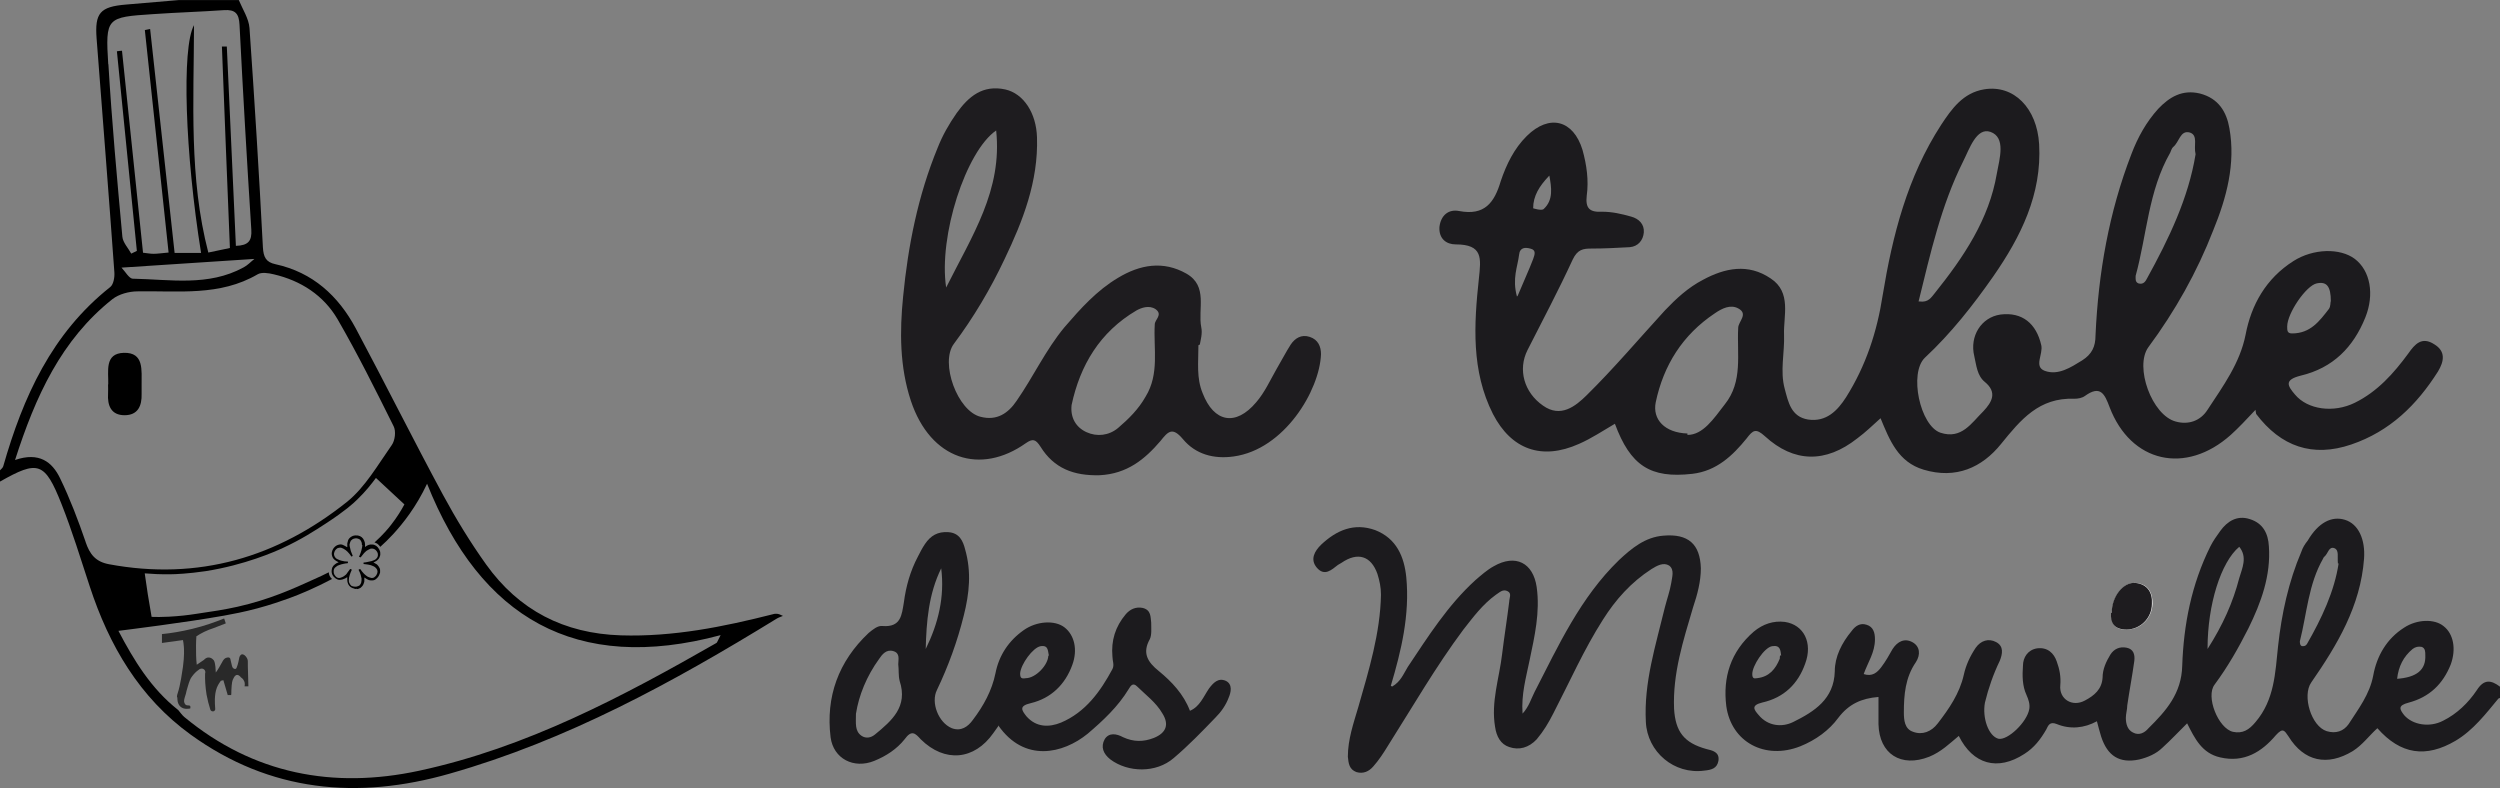
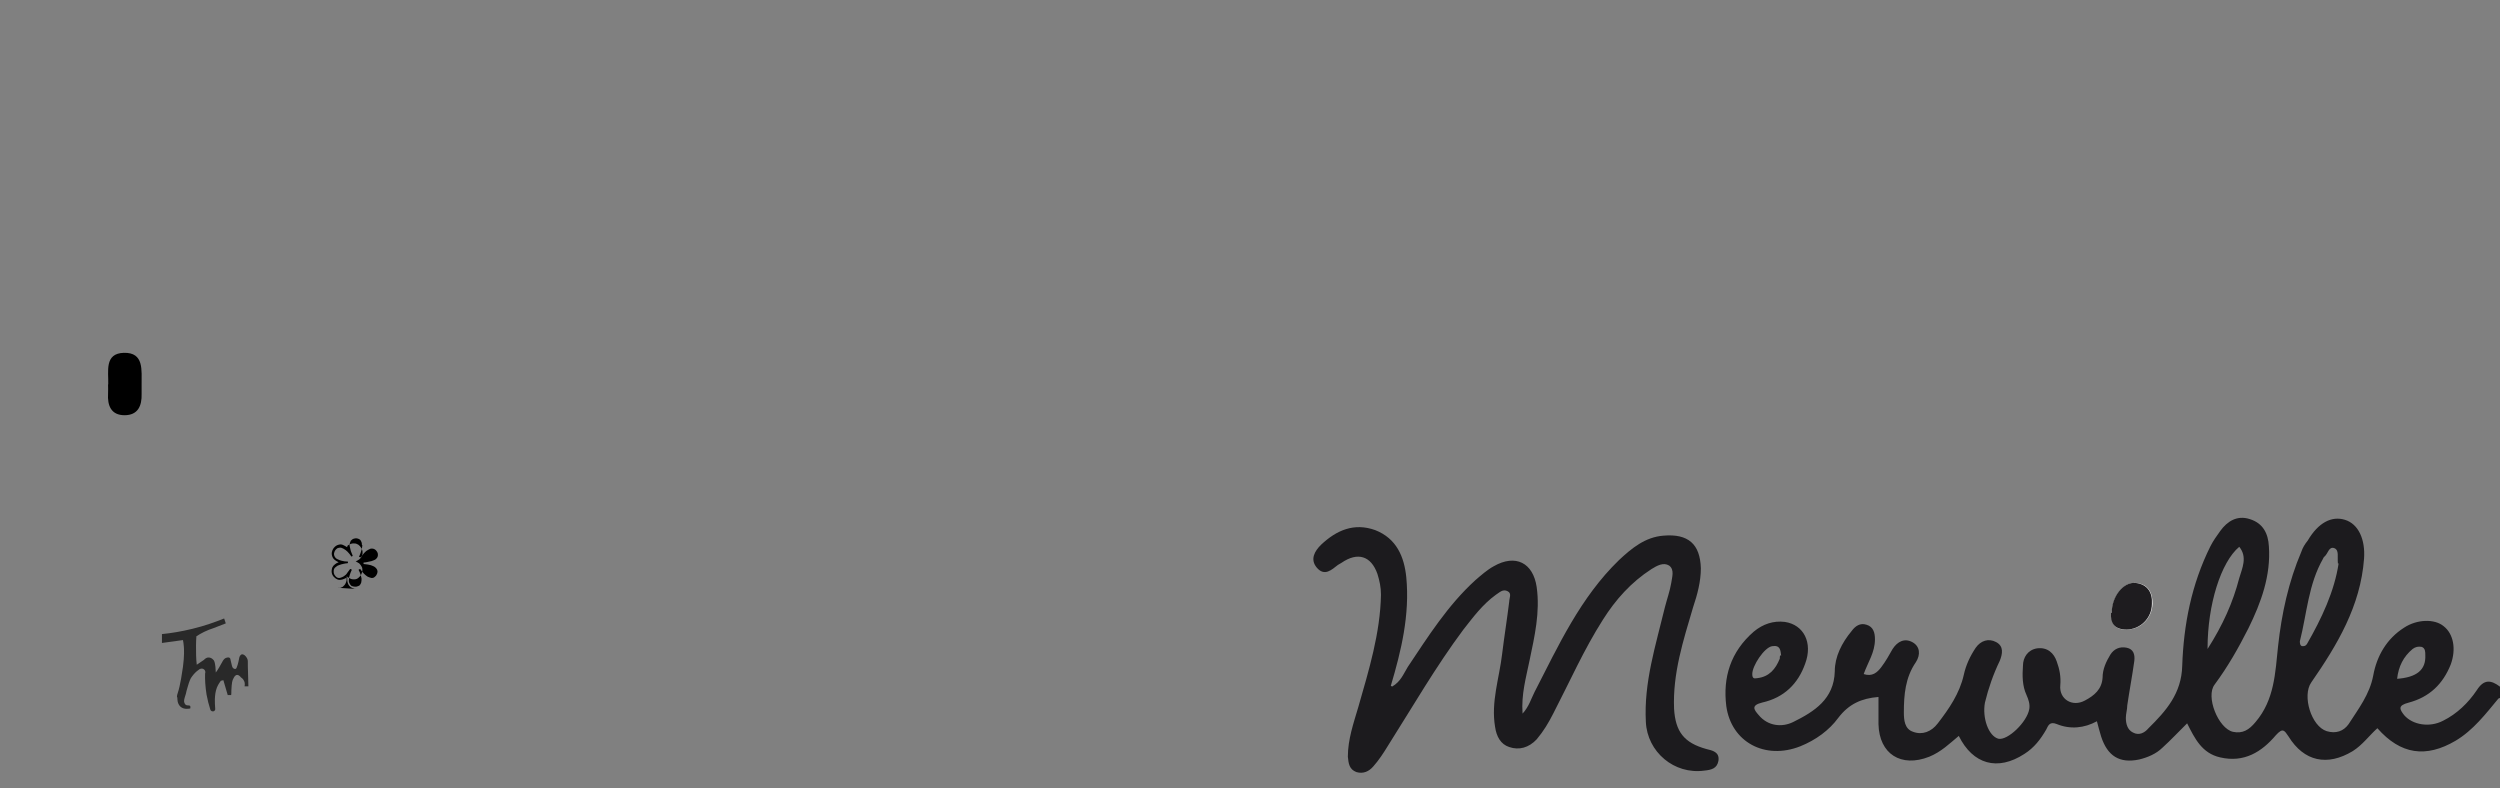
<svg xmlns="http://www.w3.org/2000/svg" id="Calque_2" data-name="Calque 2" viewBox="0 0 672.78 212.07">
  <rect x="0" y="0" width="672.78" height="212.07" fill="#808080" stroke="none" />
  <defs>
    <style>
      .cls-1 {
        isolation: isolate;
        opacity: .68;
      }

      .cls-2 {
        fill: #1e1c1f;
      }

      .cls-3 {
        fill: #1c1b1e;
      }

      .cls-4 {
        fill: #fefefe;
      }
    </style>
  </defs>
  <g id="Calque_1-2" data-name="Calque 1">
    <g>
      <path d="M29.13,103.44c.1-3.51-1.07-8.34,4.2-8.49,5.51-.15,4.73,4.78,4.78,8.54v2.49c.1,3.22-.98,5.76-4.59,5.76s-4.64-2.59-4.44-5.81c.05-.83,0-1.66,0-2.49h.05Z" />
      <path class="cls-1" d="M47.62,187.62c0-.54.15-.93.2-1.07.73-2.15,1.22-5.81,1.42-7.12.39-2.93.29-4.73.24-5.37-.05-.73-.15-1.37-.24-1.81-1.9.24-3.81.54-5.66.78v-2.39c2.44-.24,5.17-.68,8.2-1.42,3.27-.78,6.1-1.81,8.54-2.78.15.44.29.88.44,1.32-1.12.44-2.29.88-3.42,1.32-.73.24-1.56.54-2.44.98-.78.39-1.46.78-2.05,1.17-.05.78-.1,1.61-.1,2.49,0,1.85,0,3.56.2,5.17.63-.44,1.27-.88,1.95-1.32.1-.1.54-.63,1.22-.63.88,0,1.37.73,1.46.83.05.1.24.39.39,1.66.05.63.1,1.17.1,1.56.29-.39.59-.83.93-1.42.88-1.46,1.07-2.24,1.85-2.54.1,0,.63-.24.93,0,.2.15.24.34.29.68.34,1.51.39,1.85.68,2.1,0,0,.34.29.63.2.2-.05.29-.29.34-.44.34-.78.63-2.29.68-2.63,0-.05.2-.68.63-.83.59-.15,1.07.49,1.22.68.39.49.44.98.44,1.22,0,.63,0,2.24.05,2.88,0,1.02.05,2.78.1,3.81h-1.02s.2-.83-.15-1.46c-.24-.54-.63-.83-.83-.93-.05-.1-.49-.68-1.02-.68s-.83.59-1.02.98c-.29.49-.44,1.07-.54,3.22,0,.49,0,.88-.05,1.22h-.93c-.39-1.32-.78-2.68-1.17-4-.24.05-.49.1-.68.15-.29.39-.73,1.02-1.07,1.85-.39,1.07-.49,1.95-.54,3.12,0,.68,0,1.61.1,2.68,0,.29-.24.54-.54.59-.34.05-.68-.15-.78-.49-.39-1.17-.73-2.54-1.02-4.05-.34-2.15-.44-4.05-.39-5.61.15-.39.05-.83-.2-1.07-.34-.34-.83-.39-1.27-.15-.44.29-1.02.73-1.61,1.42-.34.39-.54.73-.63.83-.2.29-.49.83-1.02,2.68-.34,1.07-.2.78-.44,1.71-.39,1.27-.63,1.81-.39,2.44.05.15.15.39.39.54.44.29.88,0,1.12.29.1.1.15.29.05.68-.1,0-1.66.44-2.68-.54-.83-.83-.78-2-.78-2.44l-.1-.05Z" />
-       <path d="M208.11,165.27c-13.47,3.42-26.98,6.15-41.04,5.71-15.27-.49-27.42-6.73-36.25-19.08-4.25-5.95-8.1-12.25-11.61-18.74-8-14.83-15.52-29.91-23.47-44.79-4.68-8.73-11.56-15.08-21.62-17.27-2.54-.54-3.22-1.9-3.37-4.54-1.02-19.71-2.24-39.38-3.61-59.04-.2-2.54-1.85-5.03-2.88-7.51h-16.05c-4.78.39-9.56.83-14.35,1.22-6.93.59-8.39,2.24-7.86,9.17,1.61,20.98,3.27,41.91,4.78,62.9.1,1.32-.24,3.27-1.12,3.95C13.91,89.73,6.2,106.86.88,125.45c-.1.44-.59.78-.88,1.12v3.03c10.25-5.81,12.05-5.32,16.54,6,2.88,7.27,5.17,14.78,7.61,22.2,5.22,15.96,13.42,29.96,27.18,39.91,21.32,15.42,44.94,17.57,69.68,10.49,31.62-8.98,60.12-24.59,87.93-41.67.54-.34,1.17-.54,1.76-.78-1.37-.73-2-.63-2.59-.49ZM29.13,17.32c-.78-12.64-.49-12.69,12.1-13.52,6.34-.44,12.69-.63,19.03-1.07,3.03-.2,4.05.88,4.2,3.95.93,18.35,2,36.74,3.17,55.09.2,3.03-.78,4.29-4.15,4.39-.83-17.91-1.61-35.77-2.44-53.63h-1.32c.68,17.96,1.42,35.91,2.15,54.21-1.85.39-3.56.73-5.81,1.22-5.22-20.1-3.9-40.5-3.85-61.19-3.37,6.1-2.39,34.55,1.9,61.29h-7.12c-2.2-20.1-4.39-40.16-6.59-60.26-.49.1-.98.2-1.42.29,2.1,19.81,4.25,39.67,6.39,59.87-2.15.2-3.07.34-4.05.34-.83,0-1.61-.15-2.83-.29-1.9-18.15-3.76-36.25-5.66-54.36-.44,0-.93.1-1.37.15,1.81,17.91,3.56,35.82,5.37,53.72-.49.24-1.02.49-1.51.73-.83-1.51-2.24-2.98-2.39-4.54-1.42-15.47-2.83-30.94-3.76-46.45l-.05.05ZM68.41,69.73c-.88.68-1.76,1.66-2.88,2.24-9.47,5.17-19.76,3.22-29.76,3.03-1.02,0-2-1.85-3.07-2.98,12.49-.83,23.96-1.56,35.72-2.34v.05ZM23.03,145.8c-2-5.81-4.2-11.61-6.88-17.13-2.1-4.34-5.61-7.12-12.1-4.88,5.51-17.18,12.44-32.35,26.2-43.28,1.76-1.37,4.49-2.1,6.78-2.1,10.98-.2,22.1,1.37,32.3-4.59,1.07-.63,2.93-.34,4.34,0,7.32,1.71,13.42,5.66,17.18,12.1,5.42,9.37,10.25,19.08,15.08,28.79.68,1.32.39,3.85-.54,5.12-3.71,5.27-7.08,11.22-11.95,15.18-18.74,14.98-40.06,21.32-64.12,16.83-3.61-.68-5.17-2.68-6.29-6v-.05ZM192.89,172.98c-25.42,14.54-51.28,28.25-80.17,34.45-22.98,4.93-44.5.93-63.14-14.49-.63-.54-1.07-1.22-1.61-1.85-7.32-5.76-11.95-13.42-16.1-21.32,2.24-.29,17.76-2.2,28.45-4.1,2.39-.44,5.32-.98,8.93-1.95s6.54-2,8.44-2.68c3.22-1.17,7.22-2.88,11.66-5.22-.54-.49-.83-1.07-.88-1.81-1.17.59-2.44,1.22-3.9,1.85-5.76,2.63-12.15,5.51-20.64,7.42-3.51.78-6.68,1.27-11.03,1.9-2.49.39-4.68.63-7.42.78-1.95.1-3.56.1-4.68.05-.34-2-.68-4-1.02-6.05-.29-1.9-.54-3.76-.83-5.66,1.85.15,4.25.29,7.03.24,1.12,0,4.73-.15,9.32-.83,10.59-1.66,18.74-5.27,20.84-6.25,4.93-2.29,8.34-4.49,11.56-6.59,5.17-3.37,7.42-5.42,8.44-6.44,2.29-2.2,3.9-4.29,5.03-5.81,2.54,2.39,5.12,4.73,7.66,7.12-.78,1.46-1.95,3.42-3.56,5.47-.63.83-2.1,2.63-4.49,4.78.24.05.54.2.78.34.29.24.54.49.78.83,1.07-.93,2.24-2.1,3.51-3.46,2.54-2.78,6.1-7.17,9.08-13.52,14.35,35.96,39.96,51.23,79,40.74-.83,1.56-.93,2-1.12,2.1l.1-.05Z" />
-       <path d="M95.88,158.49h-.24s-.24,0-.34-.1c-.73-.15-1.27-.54-1.61-1.22-.15-.34-.24-.73-.24-1.12v-.73h0s-.34.24-.54.34c-.49.24-.98.39-1.51.39-.39,0-.73-.15-1.02-.34-.78-.54-1.22-1.27-1.12-2.24,0-.24.1-.49.15-.73.15-.34.39-.63.73-.88s.54-.39.98-.54h0s-.1-.1-.15-.1c-.34-.15-.63-.34-.88-.54-.24-.15-.39-.39-.54-.63-.24-.49-.34-.98-.24-1.46.15-.78.63-1.46,1.37-1.85.34-.15.73-.24,1.02-.24.24,0,.54.1.78.24.34.15.63.34.88.49h.1v-1.02c.1-.34.15-.54.24-.88.24-.54.73-.88,1.27-1.12.49-.15.88-.15,1.37-.1.78.15,1.37.63,1.66,1.37.15.34.24.63.24,1.02v.73h0s.15-.1.15-.15c.54-.39,1.12-.63,1.85-.54.34,0,.63.15.98.34.34.24.54.49.78.88.15.34.34.63.34,1.02v.54s-.1.49-.24.73c-.15.34-.39.54-.63.78-.34.24-.63.39-.98.54h0s.39.15.63.34c.34.15.54.39.78.73s.39.63.39,1.02v.49s0,.34-.1.39c-.15.63-.54,1.12-1.02,1.51-.39.34-.88.39-1.46.34-.24,0-.54-.1-.78-.24-.34-.15-.54-.34-.78-.49h-.1v.98s-.1.54-.24.78c-.15.39-.49.73-.78.98-.34.15-.63.34-1.02.34.1-.1,0-.1-.1-.1v.05ZM97.39,146.63v-.1s0-.49-.15-.73c-.15-.39-.34-.63-.73-.78-.15-.1-.39-.1-.54-.15-.24,0-.54,0-.78.1-.34.1-.54.34-.78.54-.15.34-.24.54-.34.98,0,.24,0,.49.1.78.1.39.15.73.24,1.02.15.39.34.78.49,1.22v.1s-.15.1-.24.15h-.1c-.34-.49-.63-.88-1.02-1.27-.34-.34-.63-.54-1.02-.78-.34-.15-.63-.34-.98-.34-.24,0-.49.1-.73.15-.24.15-.39.34-.54.49-.24.34-.34.63-.39.98,0,.39.1.73.34,1.02.15.24.39.39.63.49.34.15.73.34,1.02.39.54.15,1.12.24,1.76.24h0v.34s0,.1-.1.1c-.34,0-.73.1-1.02.15-.39.1-.78.15-1.22.34-.34.1-.63.24-.88.49-.24.15-.39.34-.49.54-.15.34-.15.73-.1,1.12.1.34.24.63.49.88.15.15.34.34.54.39.24.1.54.1.78,0,.34-.1.63-.24.88-.39.39-.24.73-.54.98-.98.24-.34.49-.63.73-.98h.1s.15.1.34.15v.1c-.24.49-.39.88-.54,1.37-.15.39-.24.88-.24,1.37,0,.34,0,.54.15.78.1.24.15.39.34.54.15.24.39.34.73.39s.63.1.98,0c.24-.1.49-.15.63-.24.24-.24.39-.49.49-.78.1-.39.1-.73.1-1.12-.1-.34-.15-.73-.24-1.02-.15-.49-.34-.88-.54-1.27v-.1s.15-.1.34-.15h.1c.34.49.63.88,1.02,1.27.34.34.63.54.98.78.34.15.63.24.98.34.24,0,.49,0,.73-.15s.39-.34.54-.49c.24-.34.34-.63.39-.98,0-.49-.15-.78-.49-1.12-.15-.15-.39-.34-.54-.39-.39-.15-.73-.34-1.12-.39-.54-.15-1.12-.15-1.61-.24h0v-.39h0c.34,0,.73-.1,1.02-.15.39-.1.73-.15,1.12-.24.34-.1.63-.24.98-.39.24-.15.39-.34.54-.54.24-.39.24-.78.15-1.22-.15-.39-.39-.73-.73-.98-.24-.15-.49-.24-.73-.24s-.49,0-.63.1c-.39.15-.63.34-.98.54-.39.34-.78.73-1.12,1.22-.15.15-.24.34-.39.49h-.1s-.24-.1-.34-.15v-.1l.1-.15c.24-.49.39-1.02.54-1.51.15-.63.24-1.02.24-1.37l-.1-.05Z" />
+       <path d="M95.88,158.49h-.24s-.24,0-.34-.1c-.73-.15-1.27-.54-1.61-1.22-.15-.34-.24-.73-.24-1.12v-.73h0s-.34.24-.54.34c-.49.24-.98.39-1.51.39-.39,0-.73-.15-1.02-.34-.78-.54-1.22-1.27-1.12-2.24,0-.24.1-.49.15-.73.15-.34.39-.63.73-.88s.54-.39.98-.54h0s-.1-.1-.15-.1c-.34-.15-.63-.34-.88-.54-.24-.15-.39-.39-.54-.63-.24-.49-.34-.98-.24-1.46.15-.78.63-1.46,1.37-1.85.34-.15.73-.24,1.02-.24.24,0,.54.1.78.24.34.15.63.34.88.49h.1v-1.02v.73h0s.15-.1.15-.15c.54-.39,1.12-.63,1.85-.54.34,0,.63.15.98.34.34.24.54.49.78.88.15.34.34.63.34,1.02v.54s-.1.49-.24.73c-.15.34-.39.54-.63.78-.34.24-.63.39-.98.54h0s.39.15.63.34c.34.15.54.39.78.73s.39.63.39,1.02v.49s0,.34-.1.39c-.15.63-.54,1.12-1.02,1.51-.39.34-.88.39-1.46.34-.24,0-.54-.1-.78-.24-.34-.15-.54-.34-.78-.49h-.1v.98s-.1.54-.24.78c-.15.39-.49.73-.78.98-.34.15-.63.34-1.02.34.1-.1,0-.1-.1-.1v.05ZM97.39,146.63v-.1s0-.49-.15-.73c-.15-.39-.34-.63-.73-.78-.15-.1-.39-.1-.54-.15-.24,0-.54,0-.78.1-.34.1-.54.34-.78.54-.15.34-.24.54-.34.98,0,.24,0,.49.1.78.1.39.15.73.24,1.02.15.39.34.78.49,1.22v.1s-.15.1-.24.15h-.1c-.34-.49-.63-.88-1.02-1.27-.34-.34-.63-.54-1.02-.78-.34-.15-.63-.34-.98-.34-.24,0-.49.1-.73.15-.24.15-.39.34-.54.49-.24.34-.34.63-.39.98,0,.39.1.73.34,1.02.15.24.39.39.63.49.34.15.73.34,1.02.39.54.15,1.12.24,1.76.24h0v.34s0,.1-.1.1c-.34,0-.73.1-1.02.15-.39.1-.78.15-1.22.34-.34.1-.63.24-.88.49-.24.15-.39.34-.49.54-.15.34-.15.73-.1,1.12.1.34.24.63.49.88.15.15.34.34.54.39.24.1.54.1.78,0,.34-.1.63-.24.88-.39.39-.24.73-.54.98-.98.24-.34.49-.63.73-.98h.1s.15.1.34.15v.1c-.24.49-.39.88-.54,1.37-.15.39-.24.88-.24,1.37,0,.34,0,.54.15.78.1.24.15.39.34.54.15.24.39.34.73.39s.63.1.98,0c.24-.1.49-.15.63-.24.24-.24.39-.49.49-.78.1-.39.1-.73.1-1.12-.1-.34-.15-.73-.24-1.02-.15-.49-.34-.88-.54-1.27v-.1s.15-.1.34-.15h.1c.34.49.63.88,1.02,1.27.34.34.63.54.98.78.34.15.63.24.98.34.24,0,.49,0,.73-.15s.39-.34.54-.49c.24-.34.34-.63.39-.98,0-.49-.15-.78-.49-1.12-.15-.15-.39-.34-.54-.39-.39-.15-.73-.34-1.12-.39-.54-.15-1.12-.15-1.61-.24h0v-.39h0c.34,0,.73-.1,1.02-.15.39-.1.73-.15,1.12-.24.34-.1.63-.24.98-.39.24-.15.39-.34.54-.54.24-.39.24-.78.15-1.22-.15-.39-.39-.73-.73-.98-.24-.15-.49-.24-.73-.24s-.49,0-.63.1c-.39.15-.63.34-.98.54-.39.34-.78.73-1.12,1.22-.15.15-.24.34-.39.49h-.1s-.24-.1-.34-.15v-.1l.1-.15c.24-.49.39-1.02.54-1.51.15-.63.24-1.02.24-1.37l-.1-.05Z" />
    </g>
    <g>
-       <path class="cls-3" d="M606.97,110.3c-2.47,2.62-4.55,4.86-6.64,6.73-12.14,10.85-26.93,7.48-32.62-7.48-1.33-3.55-2.47-5.99-6.64-2.99-.76.56-1.9.75-2.84.75-9.48-.37-14.41,5.61-19.72,12.16-5.12,6.36-12.14,9.54-20.86,6.92-6.83-2.06-9.1-7.86-11.57-13.84-2.09,1.87-3.98,3.74-6.26,5.42-8.53,6.73-17.07,6.55-24.84-.56-2.47-2.24-3.22-1.68-4.93.56-3.79,4.68-8.15,8.79-14.6,9.54-11.38,1.31-16.69-2.24-20.86-13.47-3.22,1.87-6.26,3.93-9.67,5.42-10.05,4.49-18.21,1.5-23.14-8.04-5.88-11.6-5.12-24.13-3.79-36.48.57-5.42,1.14-9.17-6.26-9.17-2.47,0-4.55-1.5-4.36-4.68.38-3.18,2.47-4.86,5.31-4.3,6.83,1.31,9.48-2.24,11.19-8.04,1.52-4.49,3.6-8.79,7.02-12.16,6.07-5.99,12.52-4.3,14.98,3.74,1.14,4.12,1.71,8.23,1.14,12.35-.38,3.37.76,4.49,4.17,4.3,2.65,0,5.12.56,7.78,1.31,2.09.56,3.6,2.06,3.41,4.3-.19,2.06-1.52,3.74-3.79,3.93-3.41.19-6.83.37-10.24.37-2.28,0-3.79.19-5.12,2.99-3.79,8.23-7.96,16.09-12.14,24.32-2.65,5.24-.95,11.41,4.17,14.96,4.74,3.37,8.72.19,11.76-2.81,7.4-7.3,14.03-15.15,21.05-22.82,3.03-3.18,6.26-6.17,10.24-8.23,5.88-3.18,12.14-4.49,18.21-.37,5.69,3.74,3.41,10.1,3.6,15.15.19,4.86-1.14,9.73.19,14.59.95,3.55,1.71,7.48,6.26,8.23,4.93.75,7.96-2.43,10.24-5.99,5.31-8.42,8.34-17.58,9.86-27.5,2.65-16.09,6.64-31.8,15.74-45.83,2.84-4.3,5.88-8.6,11.57-9.54,7.96-1.31,14.22,5.05,14.79,14.78.76,13.47-4.93,24.88-12.33,35.54-5.5,7.86-11.38,15.34-18.4,21.89-4.36,4.12-1.33,18.33,4.17,20.2,5.69,1.87,8.34-2.62,11.57-5.8,2.28-2.43,3.79-5.05.38-7.86-2.09-1.68-2.28-4.49-2.84-6.92-1.33-5.42,1.9-10.48,7.02-11.22,5.88-.75,9.67,2.43,11,8.23.57,2.43-2.09,5.8.95,6.92,3.6,1.31,7.02-.94,10.05-2.81,2.65-1.68,3.6-3.74,3.6-6.73.76-16.83,3.6-33.11,9.67-48.82,1.71-4.49,3.98-8.6,7.21-12.16,3.03-3.18,6.45-5.24,11.19-4.12,5.12,1.31,7.21,5.05,7.96,9.35,1.71,9.54-.76,18.71-4.36,27.5-4.36,11.22-10.24,21.7-17.45,31.43-3.79,5.24.95,18.33,7.4,20.01,3.41.94,6.64-.19,8.53-3.18,4.17-6.36,8.72-12.53,10.24-20.2,1.52-8.04,5.5-15.15,12.9-19.83,5.31-3.37,12.52-3.55,16.5-.56,4.17,3.18,5.31,9.54,2.84,15.71-3.22,8.04-8.72,13.65-17.45,15.71-4.36,1.12-3.6,2.62-1.52,5.05,3.41,4.12,10.43,5.05,16.12,2.24,6.07-2.99,10.43-7.86,14.41-13.28,1.71-2.43,3.6-4.68,7.02-2.43,3.03,1.87,2.65,4.49.95,7.3-5.69,8.98-12.9,16.09-23.33,19.64-10.43,3.55-18.96.56-25.6-8.23l-.19-1.12ZM454.12,117.04c4.17,0,7.02-4.3,10.05-8.23,4.93-6.17,3.22-13.47,3.6-20.58,0-1.68,2.84-3.74,0-5.24-2.09-1.12-4.36,0-6.26,1.31-8.72,5.8-13.84,14.03-15.93,23.94-.95,4.68,2.47,8.23,8.53,8.42v.37ZM516.51,81.12c2.47.37,3.22-1.12,4.17-2.24,7.78-9.73,14.6-19.83,16.69-32.17.76-4.12,2.47-9.73-1.71-11.22-3.79-1.31-5.69,4.68-7.4,8.04-5.88,11.78-8.72,24.5-11.95,37.6h.19ZM590.85,41.47c-.57-2.24.76-5.05-1.52-5.8-2.65-.75-2.84,2.62-4.55,3.93-.38.37-.57,1.12-.76,1.5-5.88,10.29-6.26,22.07-9.29,33.11,0,.75-.19,1.68.76,2.06,1.33.37,1.9-.56,2.28-1.31,5.88-10.66,11.19-21.7,13.09-33.48ZM627.26,81.12c0-4.12-1.14-5.42-3.79-4.86-2.84.56-7.96,8.04-7.96,11.6,0,1.12,0,1.87,1.33,1.87,4.93,0,7.4-3.37,9.86-6.55.57-.75.38-1.87.57-2.24v.19ZM416.76,47.45c-2.47,2.62-4.17,5.24-4.17,8.6,0,0,2.28.75,2.84.19,2.65-2.43,2.09-5.8,1.52-8.98l-.19.19ZM408.42,79.62c1.71-4.12,3.03-6.92,4.17-9.91.38-1.12.95-2.43-.76-2.81-1.33-.37-2.84-.37-3.03,1.68-.38,3.18-1.9,6.36-.57,11.22l.19-.19Z" />
-       <path class="cls-2" d="M322.51,92.91c0,4.68-.57,8.79,1.14,12.91,3.03,7.86,8.91,8.98,14.41,2.43,2.28-2.62,3.79-5.99,5.5-8.98,1.33-2.24,2.47-4.49,3.79-6.55,1.14-1.68,2.84-2.81,5.12-2.06,2.28.75,3.03,2.62,3.03,4.68-.38,9.73-9.86,25.63-23.52,27.5-5.31.75-10.24-.56-13.65-4.68-2.84-3.37-3.98-2.06-6.07.56-4.17,4.86-8.91,8.79-16.31,9.17-7.02.19-12.33-1.87-15.93-7.67-1.33-2.06-2.09-2.24-3.98-.94-12.14,8.6-25.6,4.49-30.91-11.41-3.03-9.17-3.03-18.71-2.09-28.06,1.33-13.65,3.98-27.12,9.29-40.03,1.33-3.37,3.03-6.36,5.12-9.35,3.22-4.49,7.02-7.67,13.09-6.36,4.93,1.12,8.34,6.36,8.53,12.91.38,11.78-3.79,22.45-8.72,32.73-3.79,8.04-8.34,15.71-13.65,22.82-3.79,5.05.95,18.14,7.21,19.64,4.36,1.12,7.4-.94,9.67-4.3,4.55-6.55,7.78-13.65,12.9-19.83,4.36-5.05,8.72-9.91,14.41-13.28,5.88-3.55,12.14-4.68,18.4-1.12,5.88,3.37,3.03,9.54,3.98,14.4.38,1.68-.19,3.55-.38,4.68l-.38.19ZM288.38,108.99c-.38,3.37,1.14,5.99,3.98,7.3s6.07.94,8.53-1.12c2.84-2.43,5.5-5.05,7.4-8.42,3.79-6.17,2.09-12.91,2.47-19.45,0-1.31,2.28-2.62.19-4.12-1.71-1.12-3.79-.37-5.12.37-9.86,5.8-15.17,14.78-17.45,25.44ZM268.08,35.11c-8.15,5.61-15.55,28.43-13.46,42.27,7.02-14.03,15.17-26.19,13.46-42.27Z" />
      <path class="cls-4" d="M568.29,164.92c-.19,2.99.95,4.68,4.17,4.49,3.6,0,6.64-2.99,6.83-6.92,0-2.99-1.14-5.24-4.36-5.61-3.41-.37-6.45,3.55-6.64,8.04Z" />
      <path class="cls-3" d="M672.4,187.93c-3.41,4.12-6.83,8.6-11.57,11.41-7.96,4.68-14.79,3.74-21.05-3.37-2.28,2.06-3.98,4.49-6.64,6.17-6.83,4.12-13.09,2.81-17.26-3.93-1.14-1.68-1.52-2.43-3.41-.37-3.79,4.49-8.53,7.48-14.98,5.99-4.93-1.12-6.83-5.05-8.91-9.17-2.28,2.24-4.36,4.49-6.64,6.55-1.71,1.68-3.98,2.62-6.26,3.18-5.31,1.12-8.53-.94-10.24-6.17-.38-1.31-.76-2.62-1.14-4.12-3.41,1.87-7.21,2.24-10.81.75-1.9-.75-2.28.37-2.84,1.5-1.52,2.62-3.22,4.86-5.88,6.55-7.21,4.68-13.84,2.81-17.64-4.86-2.47,2.06-4.74,4.3-7.96,5.61-7.59,2.99-13.46-.75-13.65-8.79v-7.3c-4.55.37-7.96,1.87-10.81,5.61-2.47,3.37-6.07,5.99-10.24,7.67-9.48,3.74-18.58-1.12-19.91-10.85-.95-7.67,1.14-14.59,7.4-20.01,2.47-2.06,5.31-2.99,8.34-2.62,5.12.75,7.59,5.61,5.5,11.22-1.9,5.42-5.69,9.17-11.57,10.48-3.03.75-2.28,1.87-.95,3.37,2.47,2.99,6.26,3.37,9.29,1.87,5.69-2.81,11-6.17,11.19-13.65,0-3.93,1.9-7.67,4.55-10.85.95-1.31,2.28-2.24,3.98-1.68,1.9.56,2.28,2.24,2.28,3.93,0,3.55-1.9,6.17-3.03,9.35,2.28.75,3.6-.37,4.74-1.87,1.14-1.5,2.09-3.18,3.03-4.86,1.33-2.06,3.22-2.99,5.31-1.87s2.28,3.37.95,5.42c-2.84,4.12-3.22,8.79-3.22,13.47,0,2.06.19,4.49,2.47,5.24,2.47.94,4.93,0,6.64-2.24,3.03-3.93,5.88-8.04,7.02-13.09.57-2.62,1.71-5.05,3.22-7.3,1.33-1.87,3.41-2.62,5.5-1.5,2.09,1.12,1.71,3.18.95,5.05-1.71,3.55-3.03,7.3-3.98,11.22-.76,4.12.95,8.98,3.6,9.73,2.47.56,7.78-4.49,8.34-8.04.19-1.31-.19-2.43-.76-3.74-1.14-2.43-1.14-5.24-.95-7.86,0-2.24,1.33-4.3,3.79-4.68,2.84-.37,4.55,1.31,5.31,3.55.76,2.06,1.14,4.12.95,6.36-.38,3.74,3.22,5.99,6.64,4.12,2.47-1.31,4.55-2.99,4.74-6.17,0-2.24.95-4.3,2.09-6.17.95-1.5,2.47-2.24,4.36-1.87,1.9.37,2.28,1.87,2.09,3.55-.57,4.12-1.33,8.04-1.9,11.97,0,1.12-.38,2.24-.38,3.37,0,1.5.38,3.18,1.9,3.93,1.71.94,3.22,0,4.17-1.12,4.74-4.68,8.91-9.35,9.1-16.83.38-11.04,2.47-21.89,7.59-32.17.76-1.5,1.71-2.81,2.65-4.12,1.9-2.62,4.55-4.3,7.96-3.18,3.6,1.12,4.93,3.93,5.12,7.3.57,7.86-2.09,15.15-5.5,22.07-2.65,5.24-5.5,10.29-9.1,15.15-2.47,3.18.95,11.78,4.93,12.72,2.65.56,4.36-.56,6.07-2.62,5.12-5.99,5.31-13.28,6.07-20.39.95-8.79,2.84-17.4,6.26-25.44.38-1.12.95-2.06,1.71-2.99,2.84-4.86,6.45-6.73,10.05-5.61,3.6,1.12,5.5,5.24,5.12,10.48-.95,12.72-7.21,23.19-14.22,33.3-2.47,3.55,0,11.78,4.17,13.09,2.47.75,4.55,0,5.88-1.87,2.65-4.12,5.69-8.04,6.64-13.09.95-5.24,3.6-9.91,8.34-12.91,3.41-2.24,8.15-2.43,10.62-.37,2.65,2.06,3.41,6.17,1.9,10.29-2.09,5.24-5.69,8.79-11.38,10.29-2.84.75-2.47,1.68-1.14,3.37,2.28,2.62,6.83,3.37,10.43,1.5,3.79-1.87,6.83-4.86,9.1-8.23,1.9-2.99,3.79-2.81,6.26-.94v2.99l-.38.19ZM629.16,151.64c-.19-1.87.38-3.55-.95-4.12-1.52-.56-1.71,1.5-2.65,2.24,0,0-.38.37-.38.56-3.98,6.92-4.36,14.78-6.26,22.26,0,.37,0,1.12.57,1.31.57,0,.95,0,1.33-.56,3.98-6.92,7.4-14.22,8.53-21.7h-.19ZM594.08,174.65c4.17-6.55,6.83-12.53,8.53-19.08.76-2.62,2.28-5.61,0-8.42-4.93,4.12-8.53,15.53-8.53,27.31v.19ZM479.34,176.52c-.19-1.5-.19-2.99-2.47-2.62-2.09.37-5.31,5.24-5.31,7.48,0,1.12.38,1.31,1.33,1.12,3.22-.37,4.93-2.43,6.07-5.24,0-.37,0-.75.19-.94l.19.19ZM644.9,182.69c5.5-.37,7.96-2.43,7.78-6.36,0-.94,0-1.87-.95-2.24-.95-.19-1.71,0-2.47.56-2.47,2.06-3.79,4.68-4.17,8.04h-.19Z" />
-       <path class="cls-3" d="M268.65,195.41s-.95,1.31-1.33,1.87c-5.12,7.3-13.09,8.04-19.53,1.68-1.52-1.68-2.47-2.62-4.36,0-2.09,2.62-4.93,4.49-8.15,5.8-5.5,2.24-11-.56-11.76-6.36-1.33-10.85,2.09-20.39,10.24-28.06,1.14-.94,2.47-2.06,3.79-1.87,4.93.37,5.12-2.99,5.69-6.36.57-4.3,1.71-8.42,3.79-12.35.57-1.12,1.14-2.24,1.9-3.37,1.52-2.24,3.41-3.37,6.26-3.18,3.03.19,3.98,2.43,4.55,4.68,1.71,5.99,1.14,11.78-.38,17.77-1.71,6.92-4.17,13.65-7.21,20.01-1.71,3.37.38,8.79,3.98,10.29,2.47.94,4.36-.37,5.69-2.24,2.84-3.74,5.12-7.86,6.07-12.53.95-4.86,3.6-8.79,7.59-11.6,3.41-2.43,8.34-2.81,11-.75,2.65,2.06,3.6,5.99,2.09,10.1-1.9,5.24-5.69,8.98-11.19,10.29-3.22.75-2.47,1.87-1.14,3.55,2.65,2.99,6.07,2.99,9.29,1.68,6.64-2.81,10.62-8.42,13.84-14.4.57-1.12,0-2.24,0-3.37-.38-4.3.76-8.04,3.6-11.41,1.14-1.31,2.65-2.06,4.55-1.68,2.28.56,2.09,2.43,2.28,3.93,0,1.5.19,3.37-.38,4.49-2.09,3.74-.57,6.17,2.47,8.6,3.41,2.81,6.64,6.17,8.34,10.66,2.65-1.12,3.6-3.74,5.12-5.99,1.14-1.5,2.47-2.99,4.55-2.06,1.9.94,1.33,3.18.76,4.49-.76,2.06-2.09,3.93-3.6,5.42-3.6,3.74-7.21,7.48-11.19,10.85-4.74,4.12-12.33,3.93-17.07.37-1.9-1.5-2.65-3.37-1.52-5.42,1.14-1.87,3.22-1.5,4.93-.56,2.84,1.31,5.5,1.31,8.34.19,3.22-1.31,4.17-3.55,2.28-6.55-1.71-2.99-4.55-5.05-6.83-7.3-1.14-1.12-1.71-.19-2.28.75-2.84,4.68-6.83,8.42-11,11.97-6.64,5.42-17.07,7.86-24.08-2.24v.19ZM230.35,191.86c0,2.81-.38,4.86,1.52,6.17,1.14.75,2.47.56,3.6-.37,4.55-3.74,8.91-7.48,6.64-14.4-.38-1.5-.19-2.99-.38-4.49,0-1.31.57-2.99-1.33-3.55-1.9-.56-3.03.94-3.79,2.06-3.41,4.68-5.5,9.91-6.26,14.78v-.19ZM249.12,174.65c3.41-6.92,5.12-14.03,4.17-21.7-3.41,6.92-3.98,14.4-4.17,21.7ZM282.31,176.52c-.38-1.12,0-2.99-2.28-2.62-2.09.37-5.31,4.86-5.5,7.3,0,1.31.38,1.5,1.52,1.31,2.65,0,6.07-3.55,6.07-6.17l.19.19Z" />
      <path class="cls-3" d="M374.66,184.75c2.28-1.31,3.03-3.37,4.17-5.24,5.5-8.23,10.81-16.65,18.21-23.38,1.52-1.31,3.22-2.81,4.93-3.74,5.88-3.37,10.62-.94,11.57,5.61.95,6.73-.57,13.28-1.9,19.64-.95,4.68-2.28,9.17-1.9,14.4,1.71-1.87,2.28-3.93,3.22-5.8,6.45-12.53,12.33-25.44,22.76-35.54,3.41-3.18,7.02-6.17,11.95-6.55,6.64-.56,9.86,2.24,10.05,8.79,0,3.55-.95,7.11-2.09,10.48-2.65,8.98-5.5,17.77-5.12,27.31.38,6.17,2.65,9.17,8.72,10.85,1.52.37,3.6.75,3.22,3.18-.38,2.06-1.9,2.43-3.79,2.62-8.15,1.12-15.36-5.05-15.74-13.09-.57-10.66,2.65-20.58,5.12-30.86.57-2.24,1.33-4.3,1.71-6.55.19-1.5.95-3.55-.57-4.68-1.52-.94-3.22,0-4.74.94-5.5,3.55-9.67,8.23-13.09,13.65-5.12,8.04-8.91,16.65-13.27,25.07-1.33,2.62-2.65,4.86-4.55,7.11-2.09,2.24-4.74,2.99-7.4,2.06-2.28-.75-3.41-2.81-3.79-5.42-1.14-6.73,1.14-13.09,1.9-19.64.57-4.68,1.33-9.35,1.9-14.03,0-.94.76-2.24-.38-2.81-1.33-.75-2.28.37-3.22.94-3.6,2.62-6.07,5.99-8.72,9.35-7.4,9.91-13.65,20.76-20.29,31.24-1.14,1.87-2.47,3.93-3.98,5.61-1.14,1.31-2.65,2.06-4.55,1.5-1.9-.75-2.09-2.24-2.28-4.12,0-4.68,1.52-8.98,2.84-13.47,2.84-9.91,5.88-19.83,6.07-30.12,0-2.06-.38-3.74-.95-5.61-1.71-4.86-5.31-5.99-9.67-2.99-.38.19-.57.37-.95.56-1.71,1.31-3.6,3.18-5.69.75-1.9-2.24-.57-4.49,1.14-6.17,4.17-3.93,8.91-5.99,14.6-3.93,5.69,2.24,7.78,7.11,8.34,12.72.95,10.1-1.33,19.64-4.17,29.18l.38.19Z" />
      <path class="cls-2" d="M568.29,164.92c0-4.49,3.22-8.42,6.45-8.04,3.22.37,4.55,2.62,4.36,5.61,0,3.93-3.22,6.92-6.83,6.92-3.22,0-4.36-1.68-4.17-4.49h.19Z" />
    </g>
  </g>
</svg>